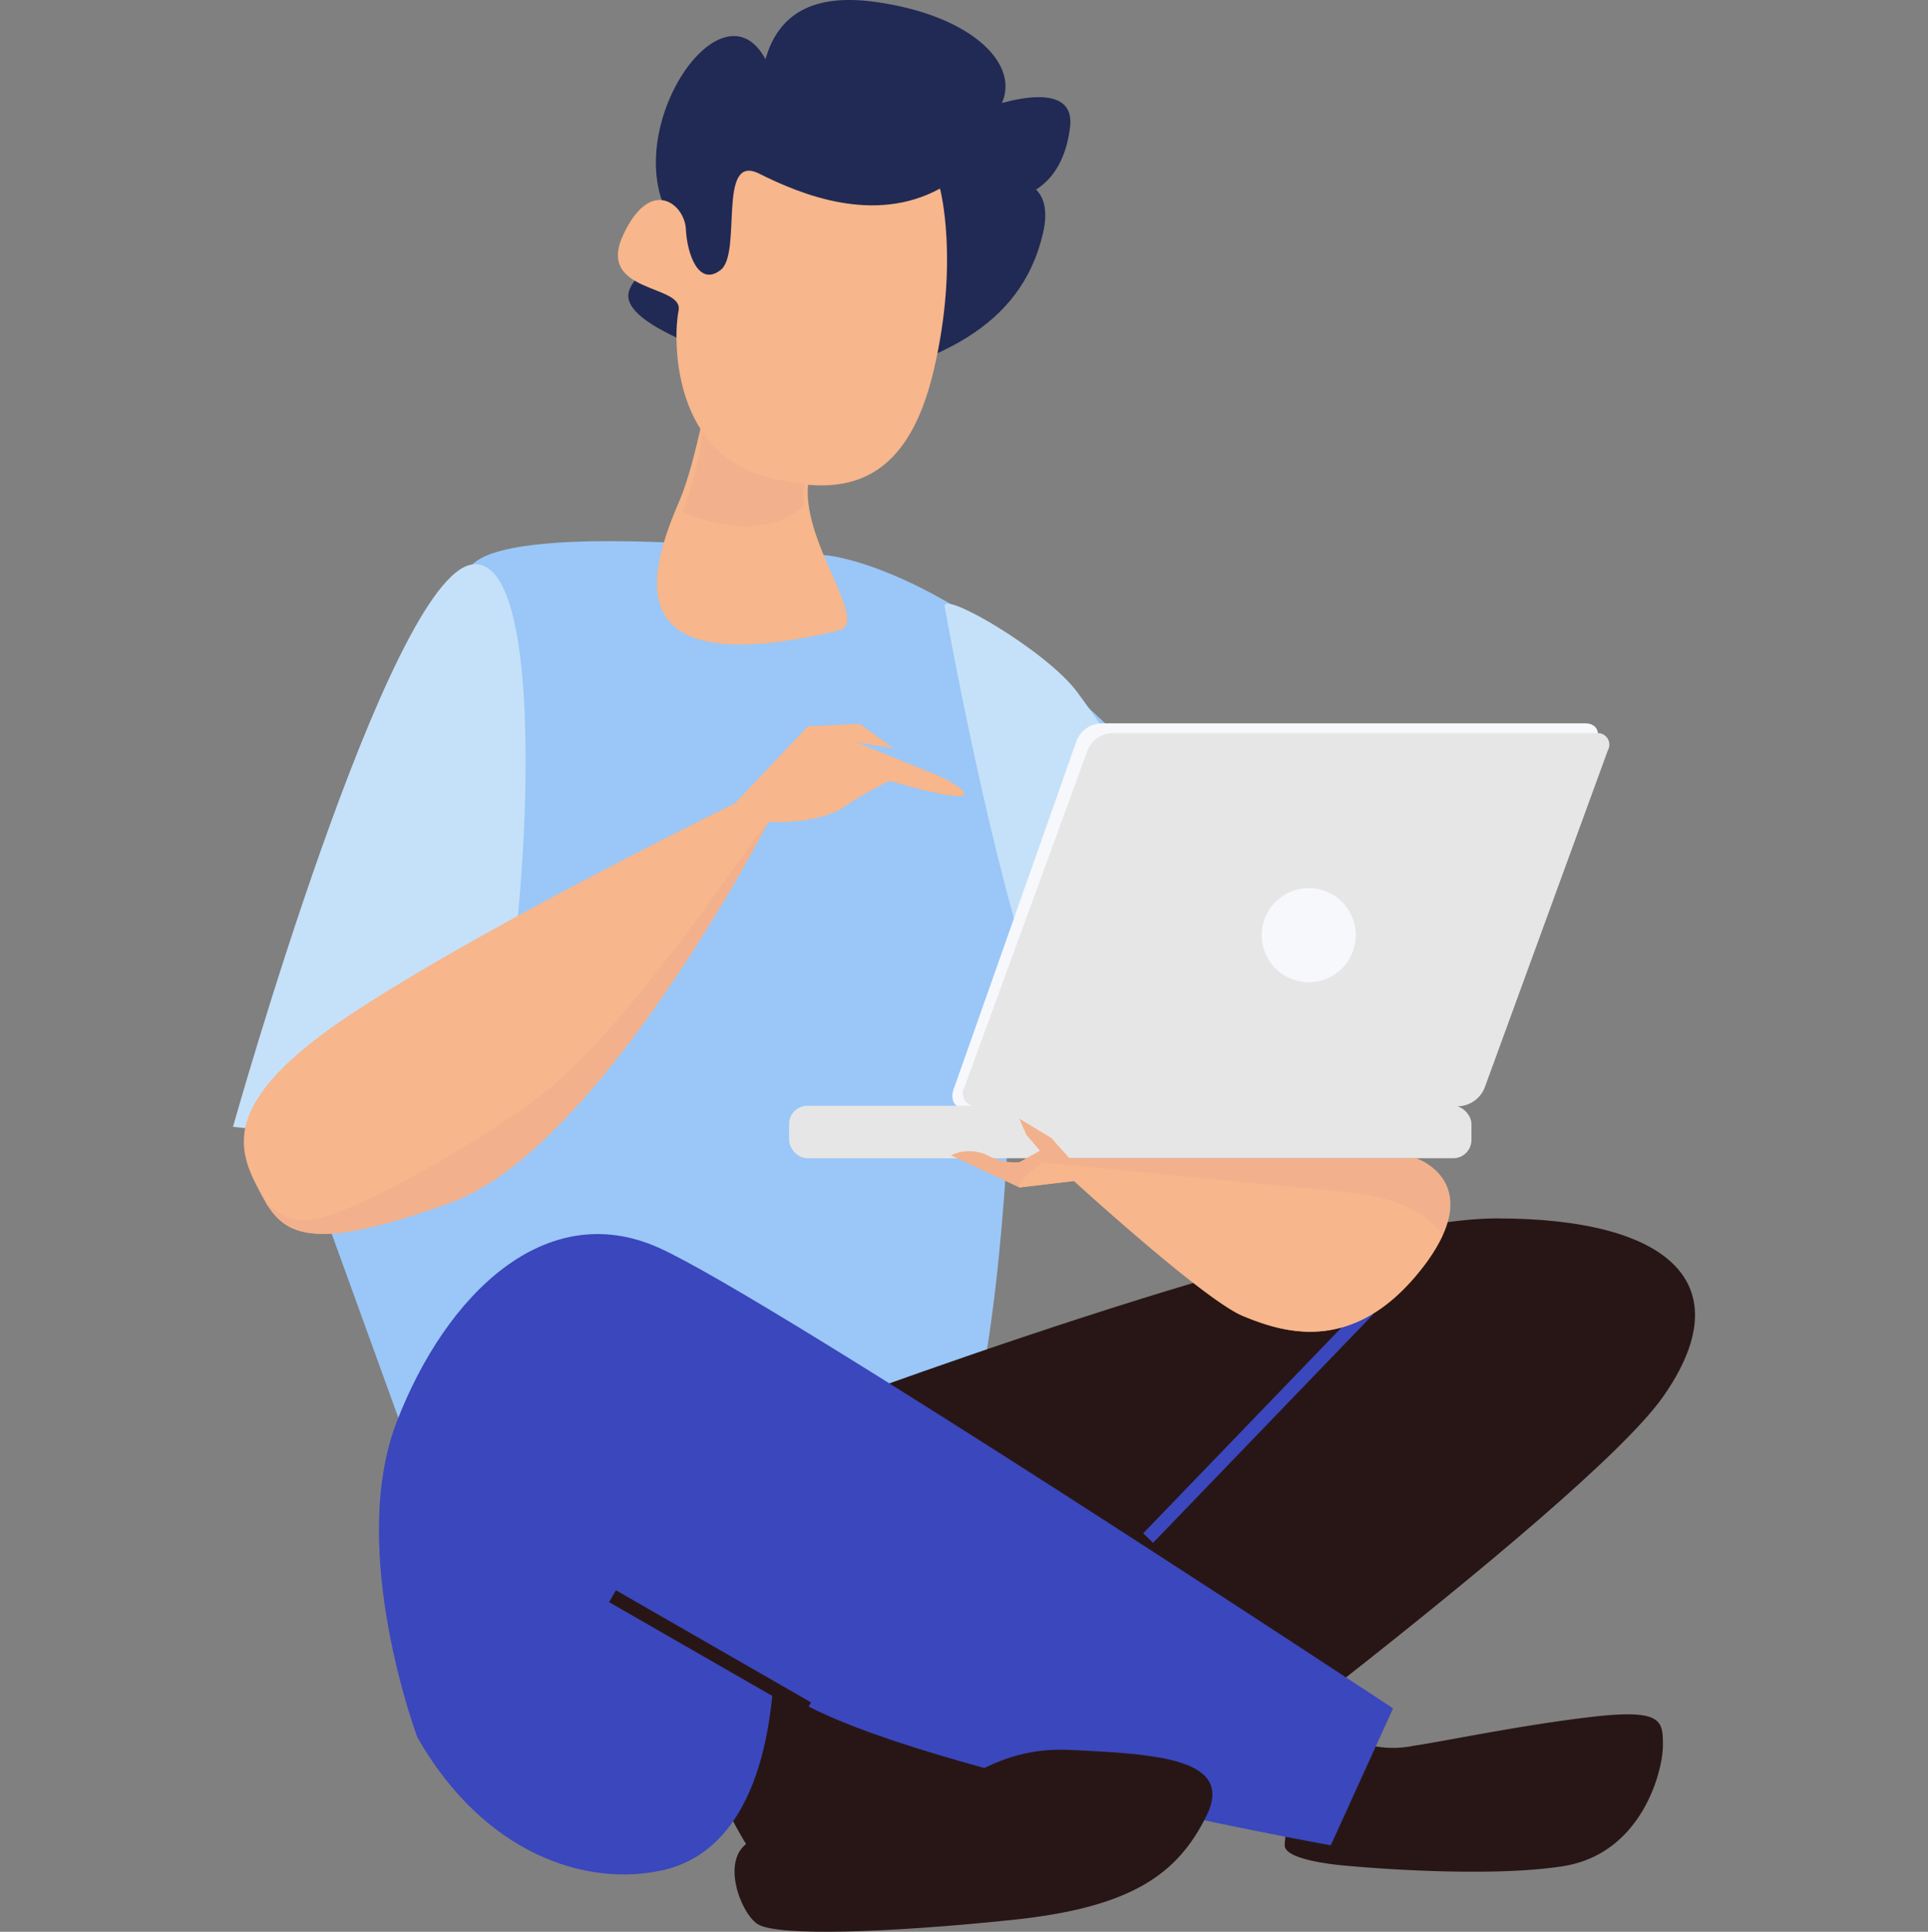
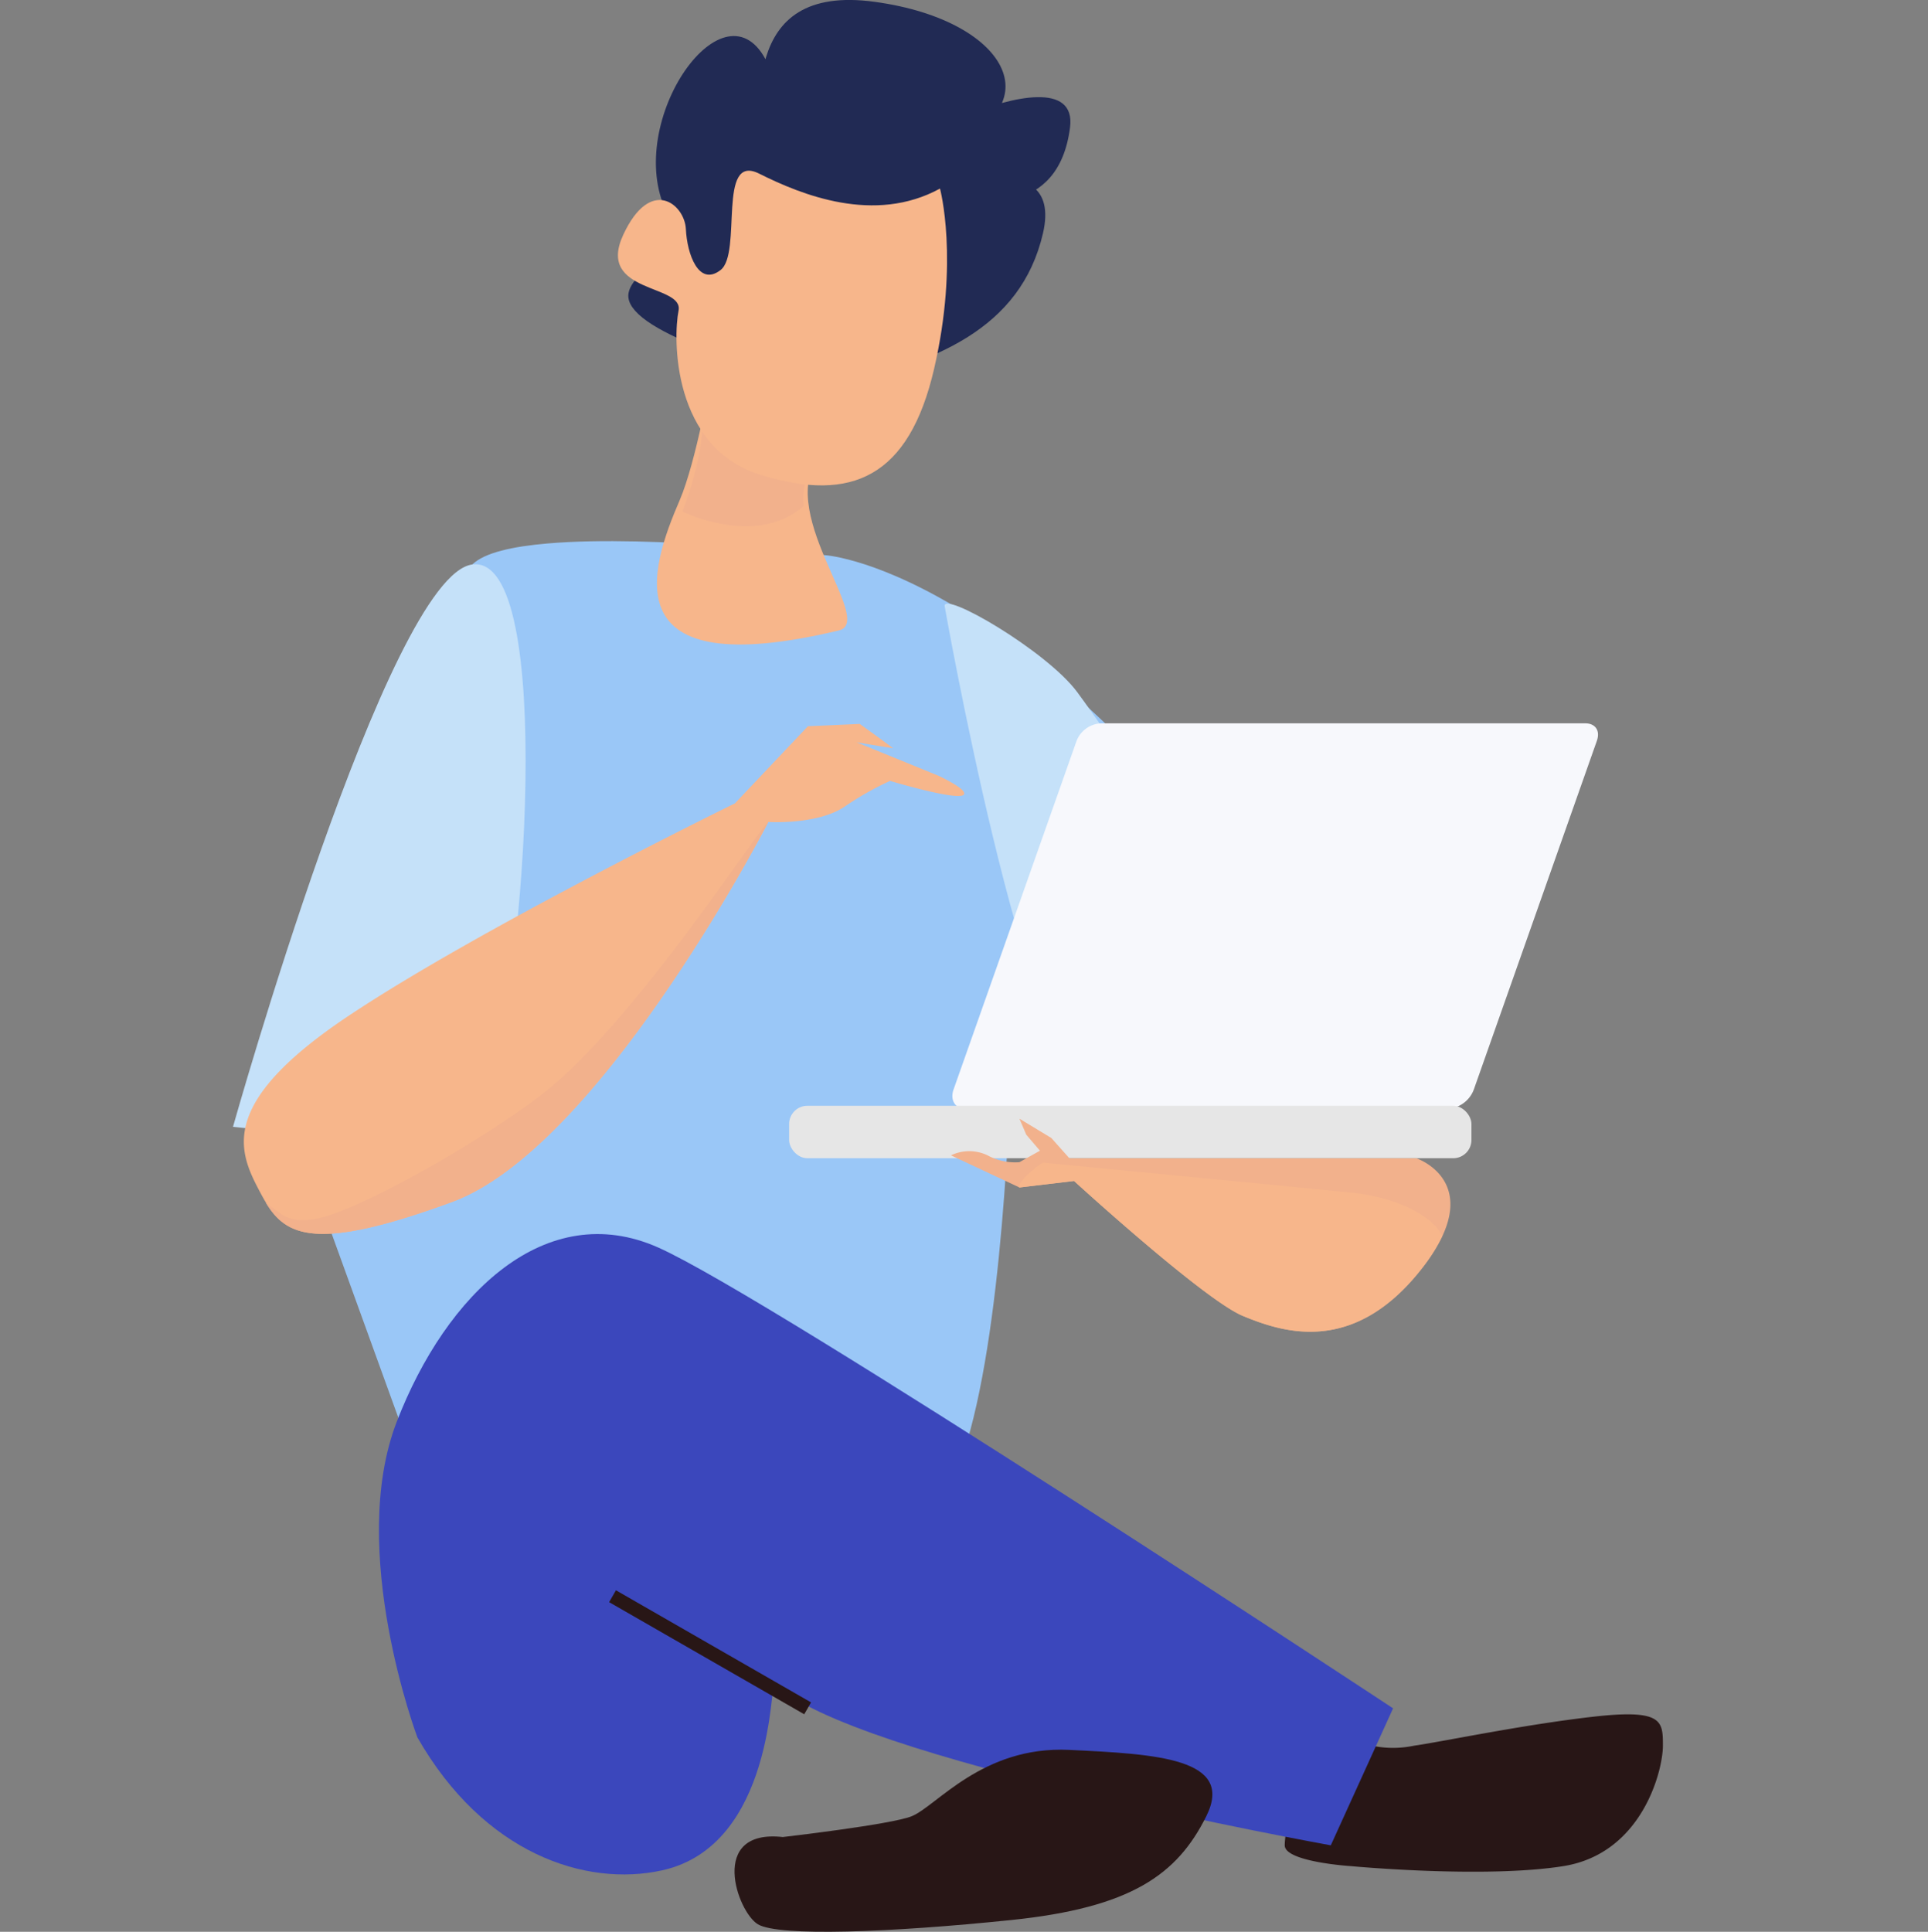
<svg xmlns="http://www.w3.org/2000/svg" viewBox="0 0 200 200.38">
  <rect x="0" y="0" width="200" height="200.38" fill="#808080" stroke="none" />
  <defs>
    <style>.cls-1{opacity:0;}.cls-2{fill:#9ac7f7;}.cls-3{fill:#c5e1f9;}.cls-4{fill:#281616;}.cls-11,.cls-5{fill:none;stroke-miterlimit:10;stroke-width:1.42px;}.cls-5{stroke:#3b47bc;}.cls-6{fill:#f7f8fc;}.cls-7{fill:#e6e6e6;}.cls-8{fill:#f2b18c;}.cls-9{fill:#f7b68b;}.cls-10{fill:#3b47bc;}.cls-11{stroke:#281616;}.cls-12{fill:#212a54;}</style>
  </defs>
  <g id="Layer_2" data-name="Layer 2">
    <g id="Layer_1-2" data-name="Layer 1">
      <g class="cls-1">
        <path d="M198.59,1.6V198.77H1.41V1.6H198.59M200,.19H0v200H200V.19Z" />
      </g>
      <path class="cls-2" d="M105.1,106c-.33,8.88-1.09,32.38-5.17,44.79L43,151.69,31.73,120.58S30.45,76.69,49,58.55c1.23-1.21,4.14-1.87,7.82-2.18,11-.95,28.88,1.23,28.88,1.23s22.79,1.53,53,46.88C139.68,105.9,105.57,93.19,105.1,106Z" />
      <path class="cls-3" d="M98,62.91s8.29,47.08,15.21,50.24,25.55-.58,25.55-.58-19-29.88-27-40.76C108.58,67.5,97.67,61.18,98,62.91Z" />
-       <path class="cls-4" d="M82.49,147.06s54.69-20.68,72.78-20.68,25.41,6.89,17.23,18.52-60.29,50-60.29,50H79.91S59.24,170.31,82.49,147.06Z" />
-       <line class="cls-5" x1="141.92" y1="135.86" x2="119.1" y2="159.54" />
      <path class="cls-6" d="M98.92,113c-.39,1.09.15,2,1.2,2h50.19a3.07,3.07,0,0,0,2.58-2l12.75-36.13c.39-1.09-.15-1.84-1.2-1.84H114.25a2.86,2.86,0,0,0-2.58,1.84Z" />
-       <path class="cls-7" d="M100.06,112.74a1.33,1.33,0,0,0,1.21,2h50.19a3.06,3.06,0,0,0,2.58-2l12.75-34.91a1.2,1.2,0,0,0-1.2-1.78H115.4a2.86,2.86,0,0,0-2.58,1.78Z" />
      <rect class="cls-7" x="81.86" y="114.7" width="70.78" height="5.44" rx="1.89" />
      <path class="cls-8" d="M110.94,120.15h36s7.58,2.54.48,11.53-14.44,6.48-18.47,4.82-17.52-14-17.52-14l-5.68.67-7.1-3.33a4.37,4.37,0,0,1,3.79,0,6,6,0,0,0,3.31.71l2.13-1.19-1.42-1.66-.71-1.66,3.31,2Z" />
      <path class="cls-9" d="M108.27,120.6s25.61,2.47,32.05,3.12c4.25.43,8.19,2.22,9.29,4.48a18,18,0,0,1-2.21,3.48c-7.11,9-14.44,6.48-18.47,4.82s-17.52-14-17.52-14l-5.68.68C105.46,122.65,107.79,120.69,108.27,120.6Z" />
-       <path class="cls-6" d="M130.88,97a4.88,4.88,0,1,0,4.88-4.88A4.89,4.89,0,0,0,130.88,97Z" />
      <path class="cls-4" d="M142.35,181.08a10.56,10.56,0,0,0,4.31,0c3-.43,11.2-2.16,18.52-3s7.32.43,7.32,3-2.15,11.19-10.34,12.49-22,0-22,0-6.89-.43-6.89-2.16S135,178.49,142.35,181.08Z" />
      <path class="cls-10" d="M43.3,180.22S36,160.84,41.15,147.49s15.5-23.26,27.13-18.09,76.23,47.8,76.23,47.8l-6.46,14.21s-50-9-57.71-16.79c-.43-.43,0,16.79-11.63,19.38C60.73,195.77,50.19,192.27,43.3,180.22Z" />
      <path class="cls-4" d="M81.2,190.55s11.2-1.29,13.35-2.15c2.56-1,7.32-7.32,16.36-6.89s17.23.86,14.22,6.89-7.76,9.47-20.24,10.76-24.12,1.73-26.27.44S73.45,189.69,81.2,190.55Z" />
      <line class="cls-11" x1="63.54" y1="165.57" x2="83.78" y2="177.2" />
      <path class="cls-3" d="M50.87,111.71c-2.94,8.1-26.7,5.17-26.7,5.17S40.26,59.65,49,58.55,54.32,102.24,50.87,111.71Z" />
      <path class="cls-12" d="M85.67,40.11S70.3,36.42,66.24,32.6s5-4.88,2.51-11.54C65.16,11.37,76.1-3.19,80,7.48S78.37,22,78.71,16.92,76.39-1.78,90.74.19s18.66,11.53,6.35,15.15S112.21,3.78,111,13.22,101.29,21,98.39,20.64s12.1-6.31,9.8,3.57S97,37.81,85.67,40.11Z" />
      <path class="cls-9" d="M73.75,39.05S72.22,47.9,70.5,51.9C67.38,59.12,63.5,71,87,65.4c4-.93-7.2-12.74-1.62-18.56S73.75,39.05,73.75,39.05Z" />
      <path class="cls-8" d="M71.79,38.93s3.07,3.28-1,14.12c0,0,7.65,3.8,12.58-.58a6.68,6.68,0,0,1,2-5.63C91,41,71.79,38.93,71.79,38.93Z" />
      <path class="cls-9" d="M97.51,19.56s2,7.42-.61,18.69S88.34,52.13,79,49.29,69.83,35,70.39,32.22s-8.58-1.74-5.74-7.86,6.38-3.17,6.5-.59,1.33,6,3.6,4.24-.39-12.2,4-10S90.7,23.28,97.51,19.56Z" />
      <path class="cls-9" d="M88.86,77l8.52,3.48s3.29,1.52,2.53,2C99,83,92.33,81,92.33,81a31.5,31.5,0,0,0-4.73,2.68c-2.84,1.9-7.89,1.58-7.89,1.58S62.35,119,46.88,124.68s-17.68,3.16-19.89-1-4.58-9.15,9.2-18.33S76.24,83.33,76.24,83.33l7.57-8,5.37-.24s2.21,1.58,3.47,2.53" />
      <path class="cls-8" d="M27.57,124.75c1.68,1.17,2.22,2.08,4.94,1.71,4.18-.55,17.23-8,23.41-12.7,9.8-7.44,23.22-28.47,23.75-28.46-.94,1.8-17.76,33.86-32.79,39.38C32.74,129.87,29.68,128.21,27.57,124.75Z" />
    </g>
  </g>
</svg>